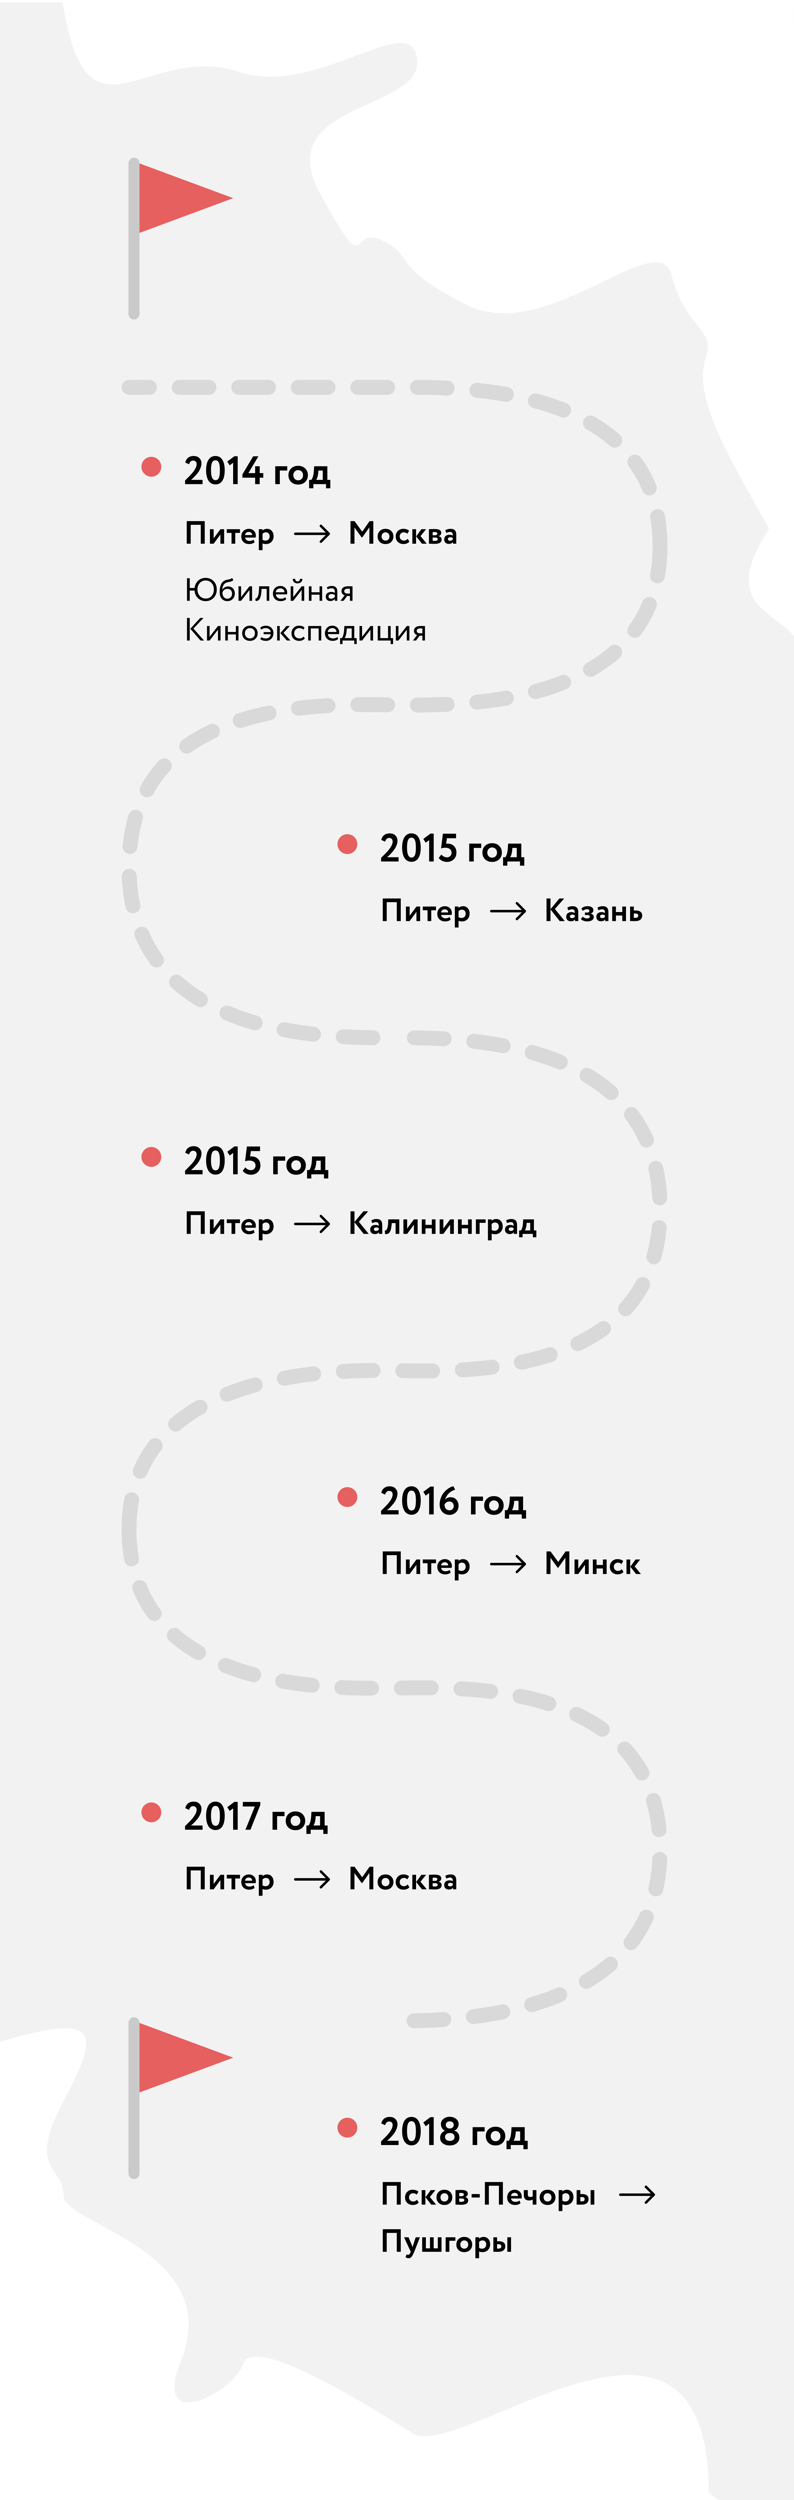
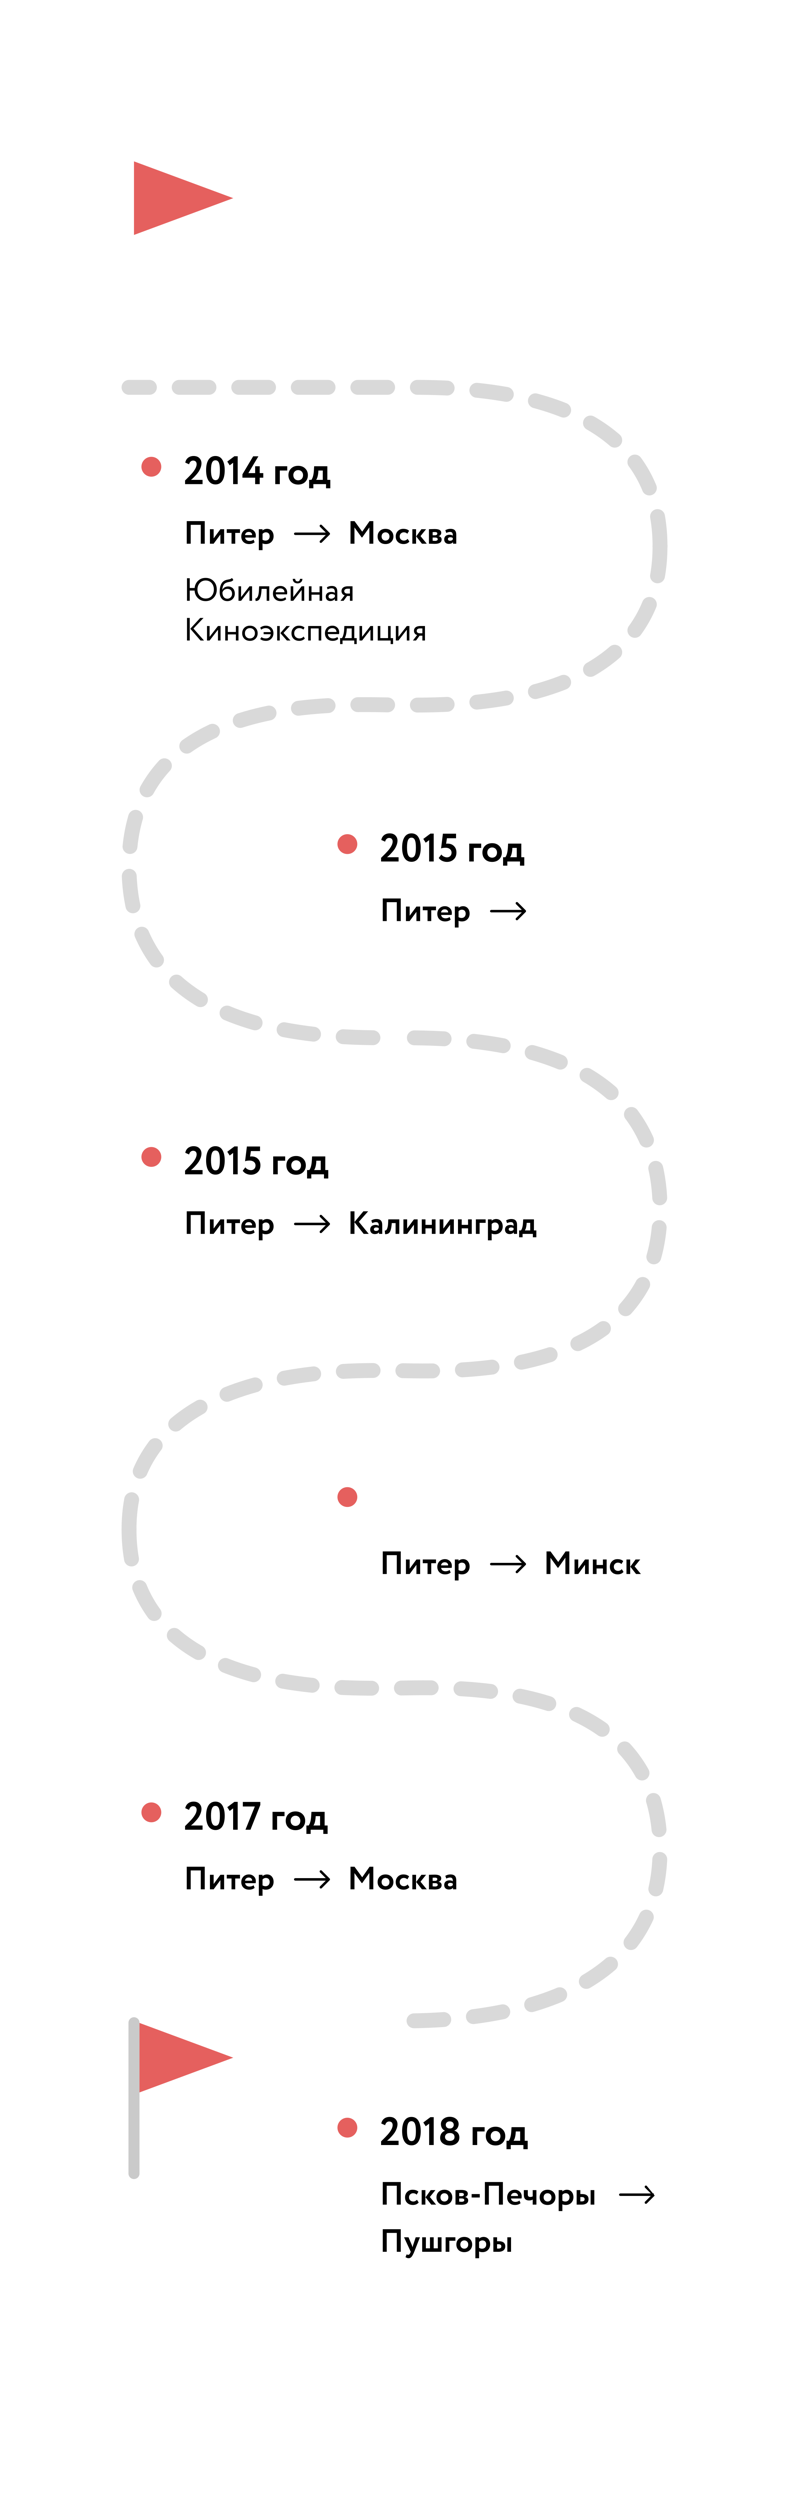
<svg xmlns="http://www.w3.org/2000/svg" width="320" height="1007" viewBox="0 0 320 1007" fill="none">
  <rect x="0" y="0" width="320" height="1007" fill="#333333" stroke="none" />
  <g clip-path="url(#clip0_551_100)">
    <rect width="320" height="1007" fill="white" />
-     <rect y="1" width="320" height="1007" fill="#F2F2F2" />
    <path d="M82.515 219H80.916V211.395H76.86V219H75.261V209.9H82.515V219ZM88.832 215.295L86.102 219H84.607V213.15H86.102V216.855L88.832 213.15H90.327V219H88.832V215.295ZM93.309 214.645H91.385V213.15H96.715V214.645H94.804V219H93.309V214.645ZM102.196 217.362L102.625 218.415C102.053 218.896 101.312 219.143 100.389 219.143C99.44 219.143 98.686 218.857 98.101 218.298C97.529 217.739 97.243 216.998 97.243 216.075C97.243 215.204 97.529 214.476 98.088 213.891C98.647 213.306 99.401 213.007 100.337 213.007C101.104 213.007 101.767 213.267 102.3 213.774C102.833 214.281 103.106 214.931 103.106 215.724C103.106 216.049 103.08 216.322 103.015 216.53H98.79C98.907 217.401 99.609 217.895 100.545 217.895C101.208 217.895 101.754 217.713 102.196 217.362ZM100.272 214.255C99.427 214.255 98.907 214.684 98.738 215.529H101.611C101.624 214.801 101.104 214.255 100.272 214.255ZM105.806 221.6H104.311V213.15H105.806V213.709C106.183 213.306 106.885 213.007 107.613 213.007C108.406 213.007 109.056 213.28 109.537 213.839C110.018 214.398 110.265 215.113 110.265 215.984C110.265 216.894 109.979 217.648 109.407 218.246C108.835 218.844 108.094 219.143 107.171 219.143C106.586 219.143 106.131 219.052 105.806 218.857V221.6ZM107.145 214.411C106.638 214.411 106.183 214.619 105.806 215.048V217.414C106.157 217.635 106.56 217.752 107.041 217.752C108.042 217.752 108.679 217.024 108.679 216.023C108.679 215.074 108.12 214.411 107.145 214.411Z" fill="black" />
    <path d="M142.86 219H141.261V209.9H142.873L145.98 214.151L148.944 209.9H150.452V219H148.866V212.422L145.993 216.465H145.759L142.86 212.461V219ZM153.057 218.285C152.472 217.7 152.186 216.972 152.186 216.075C152.186 215.178 152.472 214.45 153.057 213.878C153.642 213.293 154.422 213.007 155.371 213.007C156.32 213.007 157.087 213.293 157.672 213.878C158.257 214.45 158.556 215.178 158.556 216.075C158.556 216.972 158.257 217.7 157.672 218.285C157.087 218.857 156.32 219.143 155.371 219.143C154.422 219.143 153.642 218.857 153.057 218.285ZM153.785 216.075C153.785 217.05 154.448 217.752 155.371 217.752C156.307 217.752 156.97 217.076 156.97 216.075C156.97 215.1 156.294 214.411 155.371 214.411C154.474 214.411 153.785 215.087 153.785 216.075ZM164.283 217.037L164.985 218.129C164.504 218.792 163.633 219.143 162.658 219.143C161.709 219.143 160.942 218.857 160.357 218.298C159.772 217.739 159.486 216.998 159.486 216.075C159.486 215.204 159.772 214.476 160.344 213.891C160.916 213.306 161.644 213.007 162.515 213.007C163.555 213.007 164.335 213.267 164.868 213.8L164.166 214.983C163.776 214.606 163.295 214.411 162.71 214.411C162.281 214.411 161.891 214.567 161.566 214.879C161.241 215.178 161.085 215.581 161.085 216.075C161.085 216.582 161.254 216.985 161.579 217.297C161.917 217.596 162.32 217.752 162.775 217.752C163.347 217.752 163.854 217.518 164.283 217.037ZM169.838 213.15H171.723L169.474 215.932L171.996 219H170.046L167.732 216.049L169.838 213.15ZM167.68 219H166.185V213.15H167.68V219ZM172.875 219V213.15C173.2 213.15 174.435 213.085 175.176 213.085C176.944 213.085 177.828 213.592 177.828 214.619C177.828 215.295 177.347 215.828 176.736 215.919V215.945C177.568 216.14 177.984 216.595 177.984 217.297C177.984 218.48 177.061 219.065 175.202 219.065C174.942 219.065 174.526 219.052 173.967 219.026C173.408 219.013 173.044 219 172.875 219ZM175.306 216.517H174.37V217.817C174.955 217.856 175.293 217.869 175.358 217.869C176.021 217.869 176.411 217.609 176.411 217.193C176.411 216.738 176.047 216.517 175.306 216.517ZM175.306 214.294C174.89 214.294 174.578 214.307 174.37 214.32V215.607H175.345C175.865 215.607 176.242 215.36 176.242 214.931C176.242 214.502 175.93 214.294 175.306 214.294ZM179.855 214.658L179.478 213.566C180.115 213.189 180.804 213.007 181.545 213.007C183.209 213.007 183.885 213.826 183.885 215.438V219H182.585V218.324C182.234 218.831 181.649 219.078 180.856 219.078C179.764 219.078 179.023 218.389 179.023 217.284C179.023 216.049 179.907 215.386 181.155 215.386C181.688 215.386 182.13 215.516 182.481 215.763C182.52 214.736 182.221 214.255 181.389 214.255C180.96 214.255 180.44 214.385 179.855 214.658ZM181.35 217.817C181.857 217.817 182.234 217.635 182.481 217.284V216.686C182.234 216.491 181.883 216.4 181.454 216.4C180.921 216.4 180.518 216.66 180.518 217.128C180.518 217.557 180.869 217.817 181.35 217.817Z" fill="black" />
    <path d="M76.47 242H75.365V232.9H76.47V236.839H78.433C78.563 235.656 79.031 234.681 79.837 233.914C80.656 233.147 81.657 232.77 82.853 232.77C84.179 232.77 85.258 233.212 86.103 234.083C86.948 234.954 87.364 236.072 87.364 237.45C87.364 238.802 86.935 239.92 86.09 240.804C85.245 241.688 84.166 242.13 82.853 242.13C81.657 242.13 80.643 241.74 79.798 240.947C78.966 240.154 78.511 239.14 78.42 237.879H76.47V242ZM79.577 237.45C79.577 238.477 79.889 239.348 80.513 240.05C81.15 240.739 81.93 241.09 82.879 241.09C83.906 241.09 84.712 240.752 85.297 240.063C85.895 239.374 86.194 238.503 86.194 237.45C86.194 236.384 85.882 235.513 85.271 234.837C84.66 234.148 83.854 233.81 82.879 233.81C81.93 233.81 81.137 234.148 80.513 234.837C79.889 235.526 79.577 236.397 79.577 237.45ZM93.476 232.77L94.035 233.589C93.827 233.875 93.58 234.07 93.281 234.174C92.982 234.278 92.618 234.369 92.189 234.434C91.76 234.499 91.383 234.616 91.058 234.759C90.174 235.162 89.68 236.098 89.576 237.58H89.602C89.979 236.761 90.928 236.215 91.916 236.215C93.58 236.215 94.633 237.359 94.633 239.127C94.633 239.959 94.347 240.674 93.788 241.259C93.229 241.844 92.501 242.13 91.63 242.13C90.681 242.13 89.927 241.805 89.368 241.155C88.809 240.505 88.536 239.621 88.536 238.49C88.536 235.955 89.264 234.382 90.707 233.771C91.058 233.615 91.448 233.511 91.851 233.446C92.67 233.303 93.125 233.225 93.476 232.77ZM89.641 238.685C89.641 240.18 90.447 241.155 91.604 241.155C92.163 241.155 92.631 240.96 92.982 240.583C93.346 240.206 93.528 239.738 93.528 239.179C93.528 237.996 92.839 237.19 91.656 237.19C91.136 237.19 90.694 237.333 90.33 237.632C89.966 237.931 89.732 238.282 89.641 238.685ZM100.544 237.645L97.165 242H96.124V236.15H97.165V240.505L100.544 236.15H101.584V242H100.544V237.645ZM108.519 242H107.479V237.19H105.425L105.36 238.178C105.087 241.506 104.229 242.078 103.007 242.078L102.929 241.064C103.358 241.103 104.203 240.674 104.346 237.97L104.45 236.15H108.519V242ZM115.009 240.544L115.334 241.363C114.775 241.87 114.034 242.13 113.137 242.13C112.188 242.13 111.434 241.857 110.862 241.298C110.29 240.739 110.004 239.998 110.004 239.075C110.004 238.191 110.277 237.463 110.81 236.891C111.343 236.306 112.084 236.02 113.02 236.02C113.787 236.02 114.437 236.267 114.957 236.774C115.477 237.268 115.737 237.905 115.737 238.698C115.737 238.971 115.711 239.205 115.672 239.4H111.174C111.265 240.492 112.058 241.155 113.215 241.155C113.982 241.155 114.58 240.947 115.009 240.544ZM112.968 236.995C111.928 236.995 111.226 237.632 111.109 238.555H114.658C114.606 237.58 113.969 236.995 112.968 236.995ZM121.568 237.645L118.188 242H117.148V236.15H118.188V240.505L121.568 236.15H122.608V242H121.568V237.645ZM117.98 233.16H118.955C119.007 233.849 119.345 234.187 119.956 234.187C120.541 234.187 120.853 233.849 120.905 233.16H121.88C121.88 234.2 121.1 234.98 119.956 234.98C118.708 234.98 117.98 234.239 117.98 233.16ZM129.829 242H128.789V239.53H125.539V242H124.499V236.15H125.539V238.555H128.789V236.15H129.829V242ZM132.021 237.385L131.748 236.553C132.32 236.202 132.97 236.02 133.698 236.02C135.31 236.02 135.947 236.813 135.947 238.412V242H134.959V241.246C134.504 241.805 133.88 242.091 133.087 242.091C132.008 242.091 131.293 241.389 131.293 240.284C131.293 239.127 132.203 238.425 133.503 238.425C134.127 238.425 134.608 238.555 134.959 238.802C134.959 237.554 134.712 236.956 133.633 236.956C133.1 236.956 132.567 237.099 132.021 237.385ZM133.451 241.155C134.036 241.155 134.53 240.908 134.959 240.401V239.66C134.595 239.4 134.153 239.27 133.646 239.27C132.957 239.27 132.398 239.608 132.398 240.232C132.398 240.804 132.788 241.155 133.451 241.155ZM140.25 236.15H142.07V242H141.03V240.05H139.899L138.469 242H137.208L138.898 239.79C138.222 239.634 137.637 238.997 137.637 238.1C137.637 236.969 138.43 236.15 140.25 236.15ZM138.742 238.126C138.742 238.698 139.275 239.075 139.834 239.075H141.03V237.125H140.081C139.158 237.125 138.742 237.541 138.742 238.126ZM80.682 248.9H82.021L77.965 253.177L82.229 258H80.812L76.691 253.255L80.682 248.9ZM76.47 258H75.365V248.9H76.47V258ZM87.849 253.645L84.469 258H83.429V252.15H84.469V256.505L87.849 252.15H88.889V258H87.849V253.645ZM96.11 258H95.07V255.53H91.82V258H90.78V252.15H91.82V254.555H95.07V252.15H96.11V258ZM98.459 257.272C97.887 256.687 97.601 255.959 97.601 255.075C97.601 254.191 97.887 253.463 98.459 252.891C99.044 252.306 99.798 252.02 100.721 252.02C101.644 252.02 102.398 252.306 102.97 252.891C103.555 253.463 103.841 254.191 103.841 255.075C103.841 255.959 103.555 256.687 102.97 257.272C102.398 257.844 101.644 258.13 100.721 258.13C99.798 258.13 99.044 257.844 98.459 257.272ZM98.706 255.075C98.706 255.686 98.888 256.18 99.265 256.57C99.642 256.96 100.136 257.155 100.721 257.155C101.904 257.155 102.736 256.31 102.736 255.075C102.736 254.464 102.541 253.97 102.164 253.58C101.787 253.19 101.306 252.995 100.721 252.995C100.136 252.995 99.655 253.19 99.278 253.58C98.901 253.957 98.706 254.464 98.706 255.075ZM109.137 255.452H106.251V254.607H109.124C108.968 253.554 108.188 252.995 107.096 252.995C106.381 252.995 105.783 253.203 105.302 253.632L104.86 252.852C105.38 252.332 106.303 252.02 107.083 252.02C108.006 252.02 108.76 252.293 109.332 252.852C109.917 253.411 110.203 254.152 110.203 255.075C110.203 255.933 109.917 256.661 109.358 257.246C108.799 257.831 108.084 258.13 107.239 258.13C106.173 258.13 105.393 257.883 104.886 257.389L105.38 256.622C105.77 256.973 106.368 257.155 107.174 257.155C108.266 257.155 108.994 256.531 109.137 255.452ZM115.459 252.15H116.824L114.263 254.945L117.071 258H115.628L112.989 255.01L115.459 252.15ZM112.742 258H111.702V252.15H112.742V258ZM122.357 256.401L122.851 257.155C122.37 257.779 121.525 258.13 120.602 258.13C119.666 258.13 118.912 257.857 118.327 257.298C117.755 256.739 117.469 255.998 117.469 255.075C117.469 254.217 117.755 253.489 118.314 252.904C118.873 252.319 119.588 252.02 120.433 252.02C121.46 252.02 122.227 252.28 122.734 252.787L122.253 253.606C121.811 253.203 121.252 252.995 120.576 252.995C120.03 252.995 119.562 253.19 119.159 253.593C118.769 253.983 118.574 254.477 118.574 255.075C118.574 255.699 118.769 256.206 119.172 256.583C119.575 256.96 120.082 257.155 120.68 257.155C121.356 257.155 121.915 256.908 122.357 256.401ZM129.472 258H128.432V253.125H125.247V258H124.207V252.15H129.472V258ZM135.969 256.544L136.294 257.363C135.735 257.87 134.994 258.13 134.097 258.13C133.148 258.13 132.394 257.857 131.822 257.298C131.25 256.739 130.964 255.998 130.964 255.075C130.964 254.191 131.237 253.463 131.77 252.891C132.303 252.306 133.044 252.02 133.98 252.02C134.747 252.02 135.397 252.267 135.917 252.774C136.437 253.268 136.697 253.905 136.697 254.698C136.697 254.971 136.671 255.205 136.632 255.4H132.134C132.225 256.492 133.018 257.155 134.175 257.155C134.942 257.155 135.54 256.947 135.969 256.544ZM133.928 252.995C132.888 252.995 132.186 253.632 132.069 254.555H135.618C135.566 253.58 134.929 252.995 133.928 252.995ZM138.048 259.43H137.073V257.025H137.801C138.217 256.505 138.594 255.218 138.698 253.697L138.789 252.15H142.78V257.025H143.755V259.43H142.78V258H138.048V259.43ZM139.764 253.125L139.699 254.1C139.582 255.465 139.218 256.609 138.906 257.025H141.74V253.125H139.764ZM149.307 253.645L145.927 258H144.887V252.15H145.927V256.505L149.307 252.15H150.347V258H149.307V253.645ZM157.438 258H152.238V252.15H153.278V257.025H156.398V252.15H157.438V257.025H158.413V259.43H157.438V258ZM163.958 253.645L160.578 258H159.538V252.15H160.578V256.505L163.958 252.15H164.998V258H163.958V253.645ZM169.449 252.15H171.269V258H170.229V256.05H169.098L167.668 258H166.407L168.097 255.79C167.421 255.634 166.836 254.997 166.836 254.1C166.836 252.969 167.629 252.15 169.449 252.15ZM167.941 254.126C167.941 254.698 168.474 255.075 169.033 255.075H170.229V253.125H169.28C168.357 253.125 167.941 253.541 167.941 254.126Z" fill="black" />
    <path d="M81.632 195H74.592V193.528C75.952 192.2 76.832 191.288 77.264 190.792C78.592 189.272 79.248 188.008 79.248 186.968C79.248 186.056 78.736 185.512 77.824 185.512C77.04 185.512 76.448 186.056 76.208 187.016L74.672 186.328C74.976 184.68 76.256 183.672 78.032 183.672C79.04 183.672 79.808 183.96 80.368 184.536C80.928 185.112 81.2 185.8 81.2 186.6C81.2 187.192 81.072 187.8 80.832 188.44C80.592 189.064 80.304 189.624 79.984 190.088C79.664 190.552 79.28 191.032 78.816 191.528C78.368 192.024 78.016 192.376 77.76 192.616C77.52 192.84 77.248 193.064 76.976 193.288H81.632V195ZM86.823 183.672C88.055 183.672 88.999 184.184 89.623 185.208C90.247 186.232 90.567 187.624 90.567 189.4C90.567 192.968 89.335 195.128 86.855 195.128C84.359 195.128 83.063 192.936 83.063 189.4C83.063 185.864 84.327 183.672 86.823 183.672ZM85.031 189.4C85.031 192.072 85.639 193.416 86.855 193.416C88.119 193.416 88.615 192.216 88.615 189.4C88.615 186.6 88.103 185.4 86.823 185.4C85.559 185.4 85.031 186.664 85.031 189.4ZM92.578 187.432L91.602 185.912L94.466 183.768H95.794V195H93.954V186.392L92.578 187.432ZM104.669 195H102.829V192.408H97.709V191.048L102.029 183.8H104.141L100.093 190.568H102.829V187.8H104.669V190.568H106.109V192.408H104.669V195ZM112.77 195H110.93V187.8H115.762V189.528H112.77V195ZM117.32 194.12C116.6 193.4 116.248 192.504 116.248 191.4C116.248 190.296 116.6 189.4 117.32 188.696C118.04 187.976 119 187.624 120.168 187.624C121.336 187.624 122.28 187.976 123 188.696C123.72 189.4 124.088 190.296 124.088 191.4C124.088 192.504 123.72 193.4 123 194.12C122.28 194.824 121.336 195.176 120.168 195.176C119 195.176 118.04 194.824 117.32 194.12ZM118.216 191.4C118.216 192.6 119.032 193.464 120.168 193.464C121.32 193.464 122.136 192.632 122.136 191.4C122.136 190.2 121.304 189.352 120.168 189.352C119.064 189.352 118.216 190.184 118.216 191.4ZM126.294 196.68H124.582V193.288H125.494C126.054 192.536 126.39 191.288 126.502 189.528L126.614 187.8H131.926V193.288H133.126V196.68H131.398V195H126.294V196.68ZM128.326 189.528L128.278 190.264C128.15 191.656 127.862 192.664 127.414 193.288H130.086V189.528H128.326Z" fill="black" />
    <circle cx="61" cy="188" r="4" fill="#E5605E" />
    <path d="M119 214.5C118.724 214.5 118.5 214.724 118.5 215C118.5 215.276 118.724 215.5 119 215.5V214.5ZM132.854 215.354C133.049 215.158 133.049 214.842 132.854 214.646L129.672 211.464C129.476 211.269 129.16 211.269 128.964 211.464C128.769 211.66 128.769 211.976 128.964 212.172L131.793 215L128.964 217.828C128.769 218.024 128.769 218.34 128.964 218.536C129.16 218.731 129.476 218.731 129.672 218.536L132.854 215.354ZM119 215.5H132.5V214.5H119V215.5Z" fill="black" />
    <path d="M161.515 371H159.916V363.395H155.86V371H154.261V361.9H161.515V371ZM167.832 367.295L165.102 371H163.607V365.15H165.102V368.855L167.832 365.15H169.327V371H167.832V367.295ZM172.309 366.645H170.385V365.15H175.715V366.645H173.804V371H172.309V366.645ZM181.196 369.362L181.625 370.415C181.053 370.896 180.312 371.143 179.389 371.143C178.44 371.143 177.686 370.857 177.101 370.298C176.529 369.739 176.243 368.998 176.243 368.075C176.243 367.204 176.529 366.476 177.088 365.891C177.647 365.306 178.401 365.007 179.337 365.007C180.104 365.007 180.767 365.267 181.3 365.774C181.833 366.281 182.106 366.931 182.106 367.724C182.106 368.049 182.08 368.322 182.015 368.53H177.79C177.907 369.401 178.609 369.895 179.545 369.895C180.208 369.895 180.754 369.713 181.196 369.362ZM179.272 366.255C178.427 366.255 177.907 366.684 177.738 367.529H180.611C180.624 366.801 180.104 366.255 179.272 366.255ZM184.806 373.6H183.311V365.15H184.806V365.709C185.183 365.306 185.885 365.007 186.613 365.007C187.406 365.007 188.056 365.28 188.537 365.839C189.018 366.398 189.265 367.113 189.265 367.984C189.265 368.894 188.979 369.648 188.407 370.246C187.835 370.844 187.094 371.143 186.171 371.143C185.586 371.143 185.131 371.052 184.806 370.857V373.6ZM186.145 366.411C185.638 366.411 185.183 366.619 184.806 367.048V369.414C185.157 369.635 185.56 369.752 186.041 369.752C187.042 369.752 187.679 369.024 187.679 368.023C187.679 367.074 187.12 366.411 186.145 366.411Z" fill="black" />
-     <path d="M221.86 371H220.261V361.9H221.86V366.216L225.448 361.9H227.372L223.628 366.138L227.606 371H225.578L221.86 366.307V371ZM229.021 366.658L228.644 365.566C229.281 365.189 229.97 365.007 230.711 365.007C232.375 365.007 233.051 365.826 233.051 367.438V371H231.751V370.324C231.4 370.831 230.815 371.078 230.022 371.078C228.93 371.078 228.189 370.389 228.189 369.284C228.189 368.049 229.073 367.386 230.321 367.386C230.854 367.386 231.296 367.516 231.647 367.763C231.686 366.736 231.387 366.255 230.555 366.255C230.126 366.255 229.606 366.385 229.021 366.658ZM230.516 369.817C231.023 369.817 231.4 369.635 231.647 369.284V368.686C231.4 368.491 231.049 368.4 230.62 368.4C230.087 368.4 229.684 368.66 229.684 369.128C229.684 369.557 230.035 369.817 230.516 369.817ZM236.651 371.143C236.144 371.143 235.637 371.052 235.156 370.87C234.675 370.675 234.324 370.441 234.103 370.168L234.87 369.232C235.221 369.635 235.962 369.947 236.521 369.947C237.288 369.947 237.717 369.661 237.717 369.232C237.717 368.829 237.392 368.569 236.833 368.569H235.741V367.568H236.768C237.236 367.568 237.548 367.256 237.548 366.853C237.548 366.424 237.21 366.216 236.521 366.216C235.988 366.216 235.455 366.437 234.922 366.892L234.298 365.995C234.857 365.332 235.702 365.007 236.807 365.007C238.328 365.007 239.147 365.631 239.147 366.671C239.147 367.243 238.744 367.75 238.068 367.971V367.997C238.861 368.153 239.303 368.686 239.303 369.375C239.303 370.467 238.25 371.143 236.651 371.143ZM241.171 366.658L240.794 365.566C241.431 365.189 242.12 365.007 242.861 365.007C244.525 365.007 245.201 365.826 245.201 367.438V371H243.901V370.324C243.55 370.831 242.965 371.078 242.172 371.078C241.08 371.078 240.339 370.389 240.339 369.284C240.339 368.049 241.223 367.386 242.471 367.386C243.004 367.386 243.446 367.516 243.797 367.763C243.836 366.736 243.537 366.255 242.705 366.255C242.276 366.255 241.756 366.385 241.171 366.658ZM242.666 369.817C243.173 369.817 243.55 369.635 243.797 369.284V368.686C243.55 368.491 243.199 368.4 242.77 368.4C242.237 368.4 241.834 368.66 241.834 369.128C241.834 369.557 242.185 369.817 242.666 369.817ZM252.284 371H250.789V368.764H248.228V371H246.733V365.15H248.228V367.36H250.789V365.15H252.284V371ZM256.128 371H253.944V365.15H255.439V366.749H256.245C258.078 366.749 258.819 367.594 258.819 368.777C258.819 370.038 257.987 371 256.128 371ZM256.115 367.945H255.439V369.7H256.102C256.856 369.7 257.233 369.414 257.233 368.829C257.233 368.244 256.856 367.945 256.115 367.945Z" fill="black" />
    <path d="M160.632 347H153.592V345.528C154.952 344.2 155.832 343.288 156.264 342.792C157.592 341.272 158.248 340.008 158.248 338.968C158.248 338.056 157.736 337.512 156.824 337.512C156.04 337.512 155.448 338.056 155.208 339.016L153.672 338.328C153.976 336.68 155.256 335.672 157.032 335.672C158.04 335.672 158.808 335.96 159.368 336.536C159.928 337.112 160.2 337.8 160.2 338.6C160.2 339.192 160.072 339.8 159.832 340.44C159.592 341.064 159.304 341.624 158.984 342.088C158.664 342.552 158.28 343.032 157.816 343.528C157.368 344.024 157.016 344.376 156.76 344.616C156.52 344.84 156.248 345.064 155.976 345.288H160.632V347ZM165.823 335.672C167.055 335.672 167.999 336.184 168.623 337.208C169.247 338.232 169.567 339.624 169.567 341.4C169.567 344.968 168.335 347.128 165.855 347.128C163.359 347.128 162.063 344.936 162.063 341.4C162.063 337.864 163.327 335.672 165.823 335.672ZM164.031 341.4C164.031 344.072 164.639 345.416 165.855 345.416C167.119 345.416 167.615 344.216 167.615 341.4C167.615 338.6 167.103 337.4 165.823 337.4C164.559 337.4 164.031 338.664 164.031 341.4ZM171.578 339.432L170.602 337.912L173.466 335.768H174.794V347H172.954V338.392L171.578 339.432ZM177.765 341.752L178.501 335.8H183.797V337.64H180.117L179.797 339.864C180.037 339.816 180.245 339.8 180.437 339.8C181.445 339.8 182.293 340.12 182.949 340.776C183.621 341.432 183.957 342.296 183.957 343.368C183.957 344.536 183.589 345.464 182.853 346.152C182.117 346.84 181.205 347.176 180.101 347.176C179.477 347.176 178.853 347.032 178.229 346.76C177.621 346.472 177.157 346.072 176.821 345.576L177.877 344.184C178.341 344.872 179.301 345.336 180.149 345.336C181.221 345.336 181.989 344.552 181.989 343.448C181.989 342.296 181.077 341.464 179.605 341.464C178.821 341.464 178.213 341.56 177.765 341.752ZM190.942 347H189.102V339.8H193.934V341.528H190.942V347ZM195.492 346.12C194.772 345.4 194.42 344.504 194.42 343.4C194.42 342.296 194.772 341.4 195.492 340.696C196.212 339.976 197.172 339.624 198.34 339.624C199.508 339.624 200.452 339.976 201.172 340.696C201.892 341.4 202.26 342.296 202.26 343.4C202.26 344.504 201.892 345.4 201.172 346.12C200.452 346.824 199.508 347.176 198.34 347.176C197.172 347.176 196.212 346.824 195.492 346.12ZM196.388 343.4C196.388 344.6 197.204 345.464 198.34 345.464C199.492 345.464 200.308 344.632 200.308 343.4C200.308 342.2 199.476 341.352 198.34 341.352C197.236 341.352 196.388 342.184 196.388 343.4ZM204.466 348.68H202.754V345.288H203.666C204.226 344.536 204.562 343.288 204.674 341.528L204.786 339.8H210.098V345.288H211.298V348.68H209.57V347H204.466V348.68ZM206.498 341.528L206.45 342.264C206.322 343.656 206.034 344.664 205.586 345.288H208.258V341.528H206.498Z" fill="black" />
    <circle cx="140" cy="340" r="4" fill="#E5605E" />
    <path d="M198 366.5C197.724 366.5 197.5 366.724 197.5 367C197.5 367.276 197.724 367.5 198 367.5V366.5ZM211.854 367.354C212.049 367.158 212.049 366.842 211.854 366.646L208.672 363.464C208.476 363.269 208.16 363.269 207.964 363.464C207.769 363.66 207.769 363.976 207.964 364.172L210.793 367L207.964 369.828C207.769 370.024 207.769 370.34 207.964 370.536C208.16 370.731 208.476 370.731 208.672 370.536L211.854 367.354ZM198 367.5H211.5V366.5H198V367.5Z" fill="black" />
    <path d="M161.515 634H159.916V626.395H155.86V634H154.261V624.9H161.515V634ZM167.832 630.295L165.102 634H163.607V628.15H165.102V631.855L167.832 628.15H169.327V634H167.832V630.295ZM172.309 629.645H170.385V628.15H175.715V629.645H173.804V634H172.309V629.645ZM181.196 632.362L181.625 633.415C181.053 633.896 180.312 634.143 179.389 634.143C178.44 634.143 177.686 633.857 177.101 633.298C176.529 632.739 176.243 631.998 176.243 631.075C176.243 630.204 176.529 629.476 177.088 628.891C177.647 628.306 178.401 628.007 179.337 628.007C180.104 628.007 180.767 628.267 181.3 628.774C181.833 629.281 182.106 629.931 182.106 630.724C182.106 631.049 182.08 631.322 182.015 631.53H177.79C177.907 632.401 178.609 632.895 179.545 632.895C180.208 632.895 180.754 632.713 181.196 632.362ZM179.272 629.255C178.427 629.255 177.907 629.684 177.738 630.529H180.611C180.624 629.801 180.104 629.255 179.272 629.255ZM184.806 636.6H183.311V628.15H184.806V628.709C185.183 628.306 185.885 628.007 186.613 628.007C187.406 628.007 188.056 628.28 188.537 628.839C189.018 629.398 189.265 630.113 189.265 630.984C189.265 631.894 188.979 632.648 188.407 633.246C187.835 633.844 187.094 634.143 186.171 634.143C185.586 634.143 185.131 634.052 184.806 633.857V636.6ZM186.145 629.411C185.638 629.411 185.183 629.619 184.806 630.048V632.414C185.157 632.635 185.56 632.752 186.041 632.752C187.042 632.752 187.679 632.024 187.679 631.023C187.679 630.074 187.12 629.411 186.145 629.411Z" fill="black" />
    <path d="M221.86 634H220.261V624.9H221.873L224.98 629.151L227.944 624.9H229.452V634H227.866V627.422L224.993 631.465H224.759L221.86 627.461V634ZM235.775 630.295L233.045 634H231.55V628.15H233.045V631.855L235.775 628.15H237.27V634H235.775V630.295ZM244.489 634H242.994V631.764H240.433V634H238.938V628.15H240.433V630.36H242.994V628.15H244.489V634ZM250.582 632.037L251.284 633.129C250.803 633.792 249.932 634.143 248.957 634.143C248.008 634.143 247.241 633.857 246.656 633.298C246.071 632.739 245.785 631.998 245.785 631.075C245.785 630.204 246.071 629.476 246.643 628.891C247.215 628.306 247.943 628.007 248.814 628.007C249.854 628.007 250.634 628.267 251.167 628.8L250.465 629.983C250.075 629.606 249.594 629.411 249.009 629.411C248.58 629.411 248.19 629.567 247.865 629.879C247.54 630.178 247.384 630.581 247.384 631.075C247.384 631.582 247.553 631.985 247.878 632.297C248.216 632.596 248.619 632.752 249.074 632.752C249.646 632.752 250.153 632.518 250.582 632.037ZM256.137 628.15H258.022L255.773 630.932L258.295 634H256.345L254.031 631.049L256.137 628.15ZM253.979 634H252.484V628.15H253.979V634Z" fill="black" />
-     <path d="M160.632 610H153.592V608.528C154.952 607.2 155.832 606.288 156.264 605.792C157.592 604.272 158.248 603.008 158.248 601.968C158.248 601.056 157.736 600.512 156.824 600.512C156.04 600.512 155.448 601.056 155.208 602.016L153.672 601.328C153.976 599.68 155.256 598.672 157.032 598.672C158.04 598.672 158.808 598.96 159.368 599.536C159.928 600.112 160.2 600.8 160.2 601.6C160.2 602.192 160.072 602.8 159.832 603.44C159.592 604.064 159.304 604.624 158.984 605.088C158.664 605.552 158.28 606.032 157.816 606.528C157.368 607.024 157.016 607.376 156.76 607.616C156.52 607.84 156.248 608.064 155.976 608.288H160.632V610ZM165.823 598.672C167.055 598.672 167.999 599.184 168.623 600.208C169.247 601.232 169.567 602.624 169.567 604.4C169.567 607.968 168.335 610.128 165.855 610.128C163.359 610.128 162.063 607.936 162.063 604.4C162.063 600.864 163.327 598.672 165.823 598.672ZM164.031 604.4C164.031 607.072 164.639 608.416 165.855 608.416C167.119 608.416 167.615 607.216 167.615 604.4C167.615 601.6 167.103 600.4 165.823 600.4C164.559 600.4 164.031 601.664 164.031 604.4ZM171.578 602.432L170.602 600.912L173.466 598.768H174.794V610H172.954V601.392L171.578 602.432ZM177.189 606.032C177.189 604.064 177.941 602.224 179.029 601.008C180.117 599.776 181.429 598.944 182.693 598.624L183.445 600.016C181.525 600.592 179.925 602.048 179.365 604.112C179.861 603.424 180.629 603.072 181.669 603.072C182.549 603.072 183.285 603.392 183.893 604.032C184.501 604.672 184.805 605.488 184.805 606.496C184.805 607.616 184.437 608.512 183.717 609.184C182.997 609.84 182.149 610.176 181.189 610.176C179.973 610.176 178.997 609.776 178.277 608.976C177.557 608.176 177.189 607.2 177.189 606.032ZM179.141 606.048C179.141 607.376 179.909 608.336 181.205 608.336C182.181 608.336 182.853 607.568 182.853 606.624C182.853 605.552 182.197 604.784 181.045 604.784C180.133 604.784 179.477 605.344 179.141 606.048ZM191.661 610H189.821V602.8H194.653V604.528H191.661V610ZM196.211 609.12C195.491 608.4 195.139 607.504 195.139 606.4C195.139 605.296 195.491 604.4 196.211 603.696C196.931 602.976 197.891 602.624 199.059 602.624C200.227 602.624 201.171 602.976 201.891 603.696C202.611 604.4 202.979 605.296 202.979 606.4C202.979 607.504 202.611 608.4 201.891 609.12C201.171 609.824 200.227 610.176 199.059 610.176C197.891 610.176 196.931 609.824 196.211 609.12ZM197.107 606.4C197.107 607.6 197.923 608.464 199.059 608.464C200.211 608.464 201.027 607.632 201.027 606.4C201.027 605.2 200.195 604.352 199.059 604.352C197.955 604.352 197.107 605.184 197.107 606.4ZM205.185 611.68H203.473V608.288H204.385C204.945 607.536 205.281 606.288 205.393 604.528L205.505 602.8H210.817V608.288H212.017V611.68H210.289V610H205.185V611.68ZM207.217 604.528L207.169 605.264C207.041 606.656 206.753 607.664 206.305 608.288H208.977V604.528H207.217Z" fill="black" />
    <circle cx="140" cy="603" r="4" fill="#E5605E" />
    <path d="M198 629.5C197.724 629.5 197.5 629.724 197.5 630C197.5 630.276 197.724 630.5 198 630.5V629.5ZM211.854 630.354C212.049 630.158 212.049 629.842 211.854 629.646L208.672 626.464C208.476 626.269 208.16 626.269 207.964 626.464C207.769 626.66 207.769 626.976 207.964 627.172L210.793 630L207.964 632.828C207.769 633.024 207.769 633.34 207.964 633.536C208.16 633.731 208.476 633.731 208.672 633.536L211.854 630.354ZM198 630.5H211.5V629.5H198V630.5Z" fill="black" />
    <path d="M161.515 888H159.916V880.395H155.86V888H154.261V878.9H161.515V888ZM168.04 886.037L168.742 887.129C168.261 887.792 167.39 888.143 166.415 888.143C165.466 888.143 164.699 887.857 164.114 887.298C163.529 886.739 163.243 885.998 163.243 885.075C163.243 884.204 163.529 883.476 164.101 882.891C164.673 882.306 165.401 882.007 166.272 882.007C167.312 882.007 168.092 882.267 168.625 882.8L167.923 883.983C167.533 883.606 167.052 883.411 166.467 883.411C166.038 883.411 165.648 883.567 165.323 883.879C164.998 884.178 164.842 884.581 164.842 885.075C164.842 885.582 165.011 885.985 165.336 886.297C165.674 886.596 166.077 886.752 166.532 886.752C167.104 886.752 167.611 886.518 168.04 886.037ZM173.595 882.15H175.48L173.231 884.932L175.753 888H173.803L171.489 885.049L173.595 882.15ZM171.437 888H169.942V882.15H171.437V888ZM176.784 887.285C176.199 886.7 175.913 885.972 175.913 885.075C175.913 884.178 176.199 883.45 176.784 882.878C177.369 882.293 178.149 882.007 179.098 882.007C180.047 882.007 180.814 882.293 181.399 882.878C181.984 883.45 182.283 884.178 182.283 885.075C182.283 885.972 181.984 886.7 181.399 887.285C180.814 887.857 180.047 888.143 179.098 888.143C178.149 888.143 177.369 887.857 176.784 887.285ZM177.512 885.075C177.512 886.05 178.175 886.752 179.098 886.752C180.034 886.752 180.697 886.076 180.697 885.075C180.697 884.1 180.021 883.411 179.098 883.411C178.201 883.411 177.512 884.087 177.512 885.075ZM183.577 888V882.15C183.902 882.15 185.137 882.085 185.878 882.085C187.646 882.085 188.53 882.592 188.53 883.619C188.53 884.295 188.049 884.828 187.438 884.919V884.945C188.27 885.14 188.686 885.595 188.686 886.297C188.686 887.48 187.763 888.065 185.904 888.065C185.644 888.065 185.228 888.052 184.669 888.026C184.11 888.013 183.746 888 183.577 888ZM186.008 885.517H185.072V886.817C185.657 886.856 185.995 886.869 186.06 886.869C186.723 886.869 187.113 886.609 187.113 886.193C187.113 885.738 186.749 885.517 186.008 885.517ZM186.008 883.294C185.592 883.294 185.28 883.307 185.072 883.32V884.607H186.047C186.567 884.607 186.944 884.36 186.944 883.931C186.944 883.502 186.632 883.294 186.008 883.294ZM193.353 885.14H190.077V883.749H193.353V885.14ZM202.673 888H201.074V880.395H197.018V888H195.419V878.9H202.673V888ZM209.355 886.362L209.784 887.415C209.212 887.896 208.471 888.143 207.548 888.143C206.599 888.143 205.845 887.857 205.26 887.298C204.688 886.739 204.402 885.998 204.402 885.075C204.402 884.204 204.688 883.476 205.247 882.891C205.806 882.306 206.56 882.007 207.496 882.007C208.263 882.007 208.926 882.267 209.459 882.774C209.992 883.281 210.265 883.931 210.265 884.724C210.265 885.049 210.239 885.322 210.174 885.53H205.949C206.066 886.401 206.768 886.895 207.704 886.895C208.367 886.895 208.913 886.713 209.355 886.362ZM207.431 883.255C206.586 883.255 206.066 883.684 205.897 884.529H208.77C208.783 883.801 208.263 883.255 207.431 883.255ZM214.693 882.15H216.188V888H214.693V885.985C214.264 886.206 213.783 886.323 213.237 886.323C211.768 886.323 211.118 885.543 211.118 884.022V882.15H212.717V883.84C212.717 884.555 213.029 884.919 213.666 884.919C214.082 884.919 214.42 884.841 214.693 884.685V882.15ZM218.361 887.285C217.776 886.7 217.49 885.972 217.49 885.075C217.49 884.178 217.776 883.45 218.361 882.878C218.946 882.293 219.726 882.007 220.675 882.007C221.624 882.007 222.391 882.293 222.976 882.878C223.561 883.45 223.86 884.178 223.86 885.075C223.86 885.972 223.561 886.7 222.976 887.285C222.391 887.857 221.624 888.143 220.675 888.143C219.726 888.143 218.946 887.857 218.361 887.285ZM219.089 885.075C219.089 886.05 219.752 886.752 220.675 886.752C221.611 886.752 222.274 886.076 222.274 885.075C222.274 884.1 221.598 883.411 220.675 883.411C219.778 883.411 219.089 884.087 219.089 885.075ZM226.649 890.6H225.154V882.15H226.649V882.709C227.026 882.306 227.728 882.007 228.456 882.007C229.249 882.007 229.899 882.28 230.38 882.839C230.861 883.398 231.108 884.113 231.108 884.984C231.108 885.894 230.822 886.648 230.25 887.246C229.678 887.844 228.937 888.143 228.014 888.143C227.429 888.143 226.974 888.052 226.649 887.857V890.6ZM227.988 883.411C227.481 883.411 227.026 883.619 226.649 884.048V886.414C227 886.635 227.403 886.752 227.884 886.752C228.885 886.752 229.522 886.024 229.522 885.023C229.522 884.074 228.963 883.411 227.988 883.411ZM234.509 888H232.403V882.15H233.898V883.749H234.626C236.459 883.749 237.2 884.594 237.2 885.777C237.2 887.038 236.368 888 234.509 888ZM239.527 888H238.032V882.15H239.527V888ZM234.496 884.945H233.898V886.7H234.483C235.237 886.7 235.614 886.414 235.614 885.829C235.614 885.244 235.237 884.945 234.496 884.945Z" fill="black" />
    <path d="M161.515 907H159.916V899.395H155.86V907H154.261V897.9H161.515V907ZM167.546 901.15H169.249L166.948 907C166.532 908.014 166.155 908.703 165.83 909.054C165.505 909.418 165.128 909.6 164.686 909.6C164.257 909.6 163.841 909.444 163.425 909.145L163.906 908.014C164.14 908.157 164.348 908.222 164.517 908.222C164.868 908.222 165.167 907.923 165.414 907.312L165.544 907L162.84 901.15H164.634L165.999 904.348C166.051 904.478 166.142 904.764 166.285 905.193C166.35 904.816 166.428 904.53 166.493 904.335L167.546 901.15ZM177.945 907H170.145V901.15H171.64V905.609H173.291V901.15H174.786V905.609H176.45V901.15H177.945V907ZM181.098 907H179.603V901.15H183.529V902.554H181.098V907ZM184.795 906.285C184.21 905.7 183.924 904.972 183.924 904.075C183.924 903.178 184.21 902.45 184.795 901.878C185.38 901.293 186.16 901.007 187.109 901.007C188.058 901.007 188.825 901.293 189.41 901.878C189.995 902.45 190.294 903.178 190.294 904.075C190.294 904.972 189.995 905.7 189.41 906.285C188.825 906.857 188.058 907.143 187.109 907.143C186.16 907.143 185.38 906.857 184.795 906.285ZM185.523 904.075C185.523 905.05 186.186 905.752 187.109 905.752C188.045 905.752 188.708 905.076 188.708 904.075C188.708 903.1 188.032 902.411 187.109 902.411C186.212 902.411 185.523 903.087 185.523 904.075ZM193.083 909.6H191.588V901.15H193.083V901.709C193.46 901.306 194.162 901.007 194.89 901.007C195.683 901.007 196.333 901.28 196.814 901.839C197.295 902.398 197.542 903.113 197.542 903.984C197.542 904.894 197.256 905.648 196.684 906.246C196.112 906.844 195.371 907.143 194.448 907.143C193.863 907.143 193.408 907.052 193.083 906.857V909.6ZM194.422 902.411C193.915 902.411 193.46 902.619 193.083 903.048V905.414C193.434 905.635 193.837 905.752 194.318 905.752C195.319 905.752 195.956 905.024 195.956 904.023C195.956 903.074 195.397 902.411 194.422 902.411ZM200.943 907H198.837V901.15H200.332V902.749H201.06C202.893 902.749 203.634 903.594 203.634 904.777C203.634 906.038 202.802 907 200.943 907ZM205.961 907H204.466V901.15H205.961V907ZM200.93 903.945H200.332V905.7H200.917C201.671 905.7 202.048 905.414 202.048 904.829C202.048 904.244 201.671 903.945 200.93 903.945Z" fill="black" />
    <path d="M160.632 864H153.592V862.528C154.952 861.2 155.832 860.288 156.264 859.792C157.592 858.272 158.248 857.008 158.248 855.968C158.248 855.056 157.736 854.512 156.824 854.512C156.04 854.512 155.448 855.056 155.208 856.016L153.672 855.328C153.976 853.68 155.256 852.672 157.032 852.672C158.04 852.672 158.808 852.96 159.368 853.536C159.928 854.112 160.2 854.8 160.2 855.6C160.2 856.192 160.072 856.8 159.832 857.44C159.592 858.064 159.304 858.624 158.984 859.088C158.664 859.552 158.28 860.032 157.816 860.528C157.368 861.024 157.016 861.376 156.76 861.616C156.52 861.84 156.248 862.064 155.976 862.288H160.632V864ZM165.823 852.672C167.055 852.672 167.999 853.184 168.623 854.208C169.247 855.232 169.567 856.624 169.567 858.4C169.567 861.968 168.335 864.128 165.855 864.128C163.359 864.128 162.063 861.936 162.063 858.4C162.063 854.864 163.327 852.672 165.823 852.672ZM164.031 858.4C164.031 861.072 164.639 862.416 165.855 862.416C167.119 862.416 167.615 861.216 167.615 858.4C167.615 855.6 167.103 854.4 165.823 854.4C164.559 854.4 164.031 855.664 164.031 858.4ZM171.578 856.432L170.602 854.912L173.466 852.768H174.794V864H172.954V855.392L171.578 856.432ZM181.125 857.328H181.429C182.261 857.328 182.869 856.656 182.869 855.888C182.869 854.992 182.213 854.464 181.237 854.464C180.277 854.464 179.653 855.056 179.653 855.888C179.653 856.656 180.277 857.328 181.125 857.328ZM181.429 859.168H181.157C180.181 859.168 179.349 859.792 179.349 860.752C179.349 861.664 180.085 862.336 181.253 862.336C182.533 862.336 183.205 861.696 183.189 860.752C183.173 859.744 182.453 859.168 181.429 859.168ZM177.381 861.104C177.381 859.712 178.165 858.656 179.301 858.272V858.224C178.389 857.84 177.701 856.832 177.701 855.568C177.701 854.704 178.037 854 178.725 853.456C179.413 852.896 180.245 852.624 181.253 852.624C182.261 852.624 183.109 852.896 183.797 853.456C184.485 854 184.837 854.704 184.837 855.568C184.837 856.672 184.181 857.76 183.109 858.208V858.256C184.261 858.496 185.141 859.536 185.141 860.944C185.141 861.952 184.773 862.736 184.037 863.312C183.317 863.888 182.389 864.176 181.269 864.176C180.149 864.176 179.221 863.904 178.485 863.344C177.749 862.784 177.381 862.032 177.381 861.104ZM192.317 864H190.477V856.8H195.309V858.528H192.317V864ZM196.867 863.12C196.147 862.4 195.795 861.504 195.795 860.4C195.795 859.296 196.147 858.4 196.867 857.696C197.587 856.976 198.547 856.624 199.715 856.624C200.883 856.624 201.827 856.976 202.547 857.696C203.267 858.4 203.635 859.296 203.635 860.4C203.635 861.504 203.267 862.4 202.547 863.12C201.827 863.824 200.883 864.176 199.715 864.176C198.547 864.176 197.587 863.824 196.867 863.12ZM197.763 860.4C197.763 861.6 198.579 862.464 199.715 862.464C200.867 862.464 201.683 861.632 201.683 860.4C201.683 859.2 200.851 858.352 199.715 858.352C198.611 858.352 197.763 859.184 197.763 860.4ZM205.841 865.68H204.129V862.288H205.041C205.601 861.536 205.937 860.288 206.049 858.528L206.161 856.8H211.473V862.288H212.673V865.68H210.945V864H205.841V865.68ZM207.873 858.528L207.825 859.264C207.697 860.656 207.409 861.664 206.961 862.288H209.633V858.528H207.873Z" fill="black" />
    <circle cx="140" cy="857" r="4" fill="#E5605E" />
-     <path d="M250 883.5C249.724 883.5 249.5 883.724 249.5 884C249.5 884.276 249.724 884.5 250 884.5V883.5ZM263.854 884.354C264.049 884.158 264.049 883.842 263.854 883.646L260.672 880.464C260.476 880.269 260.16 880.269 259.964 880.464C259.769 880.66 259.769 880.976 259.964 881.172L262.793 884L259.964 886.828C259.769 887.024 259.769 887.34 259.964 887.536C260.16 887.731 260.476 887.731 260.672 887.536L263.854 884.354ZM250 884.5H263.5V883.5H250V884.5Z" fill="black" />
+     <path d="M250 883.5C249.724 883.5 249.5 883.724 249.5 884C249.5 884.276 249.724 884.5 250 884.5V883.5ZM263.854 884.354L260.672 880.464C260.476 880.269 260.16 880.269 259.964 880.464C259.769 880.66 259.769 880.976 259.964 881.172L262.793 884L259.964 886.828C259.769 887.024 259.769 887.34 259.964 887.536C260.16 887.731 260.476 887.731 260.672 887.536L263.854 884.354ZM250 884.5H263.5V883.5H250V884.5Z" fill="black" />
    <path d="M82.515 497H80.916V489.395H76.86V497H75.261V487.9H82.515V497ZM88.832 493.295L86.102 497H84.607V491.15H86.102V494.855L88.832 491.15H90.327V497H88.832V493.295ZM93.309 492.645H91.385V491.15H96.715V492.645H94.804V497H93.309V492.645ZM102.196 495.362L102.625 496.415C102.053 496.896 101.312 497.143 100.389 497.143C99.44 497.143 98.686 496.857 98.101 496.298C97.529 495.739 97.243 494.998 97.243 494.075C97.243 493.204 97.529 492.476 98.088 491.891C98.647 491.306 99.401 491.007 100.337 491.007C101.104 491.007 101.767 491.267 102.3 491.774C102.833 492.281 103.106 492.931 103.106 493.724C103.106 494.049 103.08 494.322 103.015 494.53H98.79C98.907 495.401 99.609 495.895 100.545 495.895C101.208 495.895 101.754 495.713 102.196 495.362ZM100.272 492.255C99.427 492.255 98.907 492.684 98.738 493.529H101.611C101.624 492.801 101.104 492.255 100.272 492.255ZM105.806 499.6H104.311V491.15H105.806V491.709C106.183 491.306 106.885 491.007 107.613 491.007C108.406 491.007 109.056 491.28 109.537 491.839C110.018 492.398 110.265 493.113 110.265 493.984C110.265 494.894 109.979 495.648 109.407 496.246C108.835 496.844 108.094 497.143 107.171 497.143C106.586 497.143 106.131 497.052 105.806 496.857V499.6ZM107.145 492.411C106.638 492.411 106.183 492.619 105.806 493.048V495.414C106.157 495.635 106.56 495.752 107.041 495.752C108.042 495.752 108.679 495.024 108.679 494.023C108.679 493.074 108.12 492.411 107.145 492.411Z" fill="black" />
    <path d="M142.86 497H141.261V487.9H142.86V492.216L146.448 487.9H148.372L144.628 492.138L148.606 497H146.578L142.86 492.307V497ZM150.021 492.658L149.644 491.566C150.281 491.189 150.97 491.007 151.711 491.007C153.375 491.007 154.051 491.826 154.051 493.438V497H152.751V496.324C152.4 496.831 151.815 497.078 151.022 497.078C149.93 497.078 149.189 496.389 149.189 495.284C149.189 494.049 150.073 493.386 151.321 493.386C151.854 493.386 152.296 493.516 152.647 493.763C152.686 492.736 152.387 492.255 151.555 492.255C151.126 492.255 150.606 492.385 150.021 492.658ZM151.516 495.817C152.023 495.817 152.4 495.635 152.647 495.284V494.686C152.4 494.491 152.049 494.4 151.62 494.4C151.087 494.4 150.684 494.66 150.684 495.128C150.684 495.557 151.035 495.817 151.516 495.817ZM160.927 497H159.432V492.645H157.885L157.846 493.269C157.508 496.467 156.832 497.104 155.207 497.117L155.077 495.661C155.272 495.674 155.441 495.622 155.61 495.505C155.961 495.245 156.312 494.374 156.403 492.97L156.494 491.15H160.927V497ZM166.817 493.295L164.087 497H162.592V491.15H164.087V494.855L166.817 491.15H168.312V497H166.817V493.295ZM175.531 497H174.036V494.764H171.475V497H169.98V491.15H171.475V493.36H174.036V491.15H175.531V497ZM181.416 493.295L178.686 497H177.191V491.15H178.686V494.855L181.416 491.15H182.911V497H181.416V493.295ZM190.131 497H188.636V494.764H186.075V497H184.58V491.15H186.075V493.36H188.636V491.15H190.131V497ZM193.286 497H191.791V491.15H195.717V492.554H193.286V497ZM198.148 499.6H196.653V491.15H198.148V491.709C198.525 491.306 199.227 491.007 199.955 491.007C200.748 491.007 201.398 491.28 201.879 491.839C202.36 492.398 202.607 493.113 202.607 493.984C202.607 494.894 202.321 495.648 201.749 496.246C201.177 496.844 200.436 497.143 199.513 497.143C198.928 497.143 198.473 497.052 198.148 496.857V499.6ZM199.487 492.411C198.98 492.411 198.525 492.619 198.148 493.048V495.414C198.499 495.635 198.902 495.752 199.383 495.752C200.384 495.752 201.021 495.024 201.021 494.023C201.021 493.074 200.462 492.411 199.487 492.411ZM204.357 492.658L203.98 491.566C204.617 491.189 205.306 491.007 206.047 491.007C207.711 491.007 208.387 491.826 208.387 493.438V497H207.087V496.324C206.736 496.831 206.151 497.078 205.358 497.078C204.266 497.078 203.525 496.389 203.525 495.284C203.525 494.049 204.409 493.386 205.657 493.386C206.19 493.386 206.632 493.516 206.983 493.763C207.022 492.736 206.723 492.255 205.891 492.255C205.462 492.255 204.942 492.385 204.357 492.658ZM205.852 495.817C206.359 495.817 206.736 495.635 206.983 495.284V494.686C206.736 494.491 206.385 494.4 205.956 494.4C205.423 494.4 205.02 494.66 205.02 495.128C205.02 495.557 205.371 495.817 205.852 495.817ZM210.609 498.365H209.218V495.609H209.959C210.414 494.998 210.687 493.984 210.778 492.554L210.869 491.15H215.185V495.609H216.16V498.365H214.756V497H210.609V498.365ZM212.26 492.554L212.221 493.152C212.117 494.283 211.883 495.102 211.519 495.609H213.69V492.554H212.26Z" fill="black" />
    <path d="M81.632 473H74.592V471.528C75.952 470.2 76.832 469.288 77.264 468.792C78.592 467.272 79.248 466.008 79.248 464.968C79.248 464.056 78.736 463.512 77.824 463.512C77.04 463.512 76.448 464.056 76.208 465.016L74.672 464.328C74.976 462.68 76.256 461.672 78.032 461.672C79.04 461.672 79.808 461.96 80.368 462.536C80.928 463.112 81.2 463.8 81.2 464.6C81.2 465.192 81.072 465.8 80.832 466.44C80.592 467.064 80.304 467.624 79.984 468.088C79.664 468.552 79.28 469.032 78.816 469.528C78.368 470.024 78.016 470.376 77.76 470.616C77.52 470.84 77.248 471.064 76.976 471.288H81.632V473ZM86.823 461.672C88.055 461.672 88.999 462.184 89.623 463.208C90.247 464.232 90.567 465.624 90.567 467.4C90.567 470.968 89.335 473.128 86.855 473.128C84.359 473.128 83.063 470.936 83.063 467.4C83.063 463.864 84.327 461.672 86.823 461.672ZM85.031 467.4C85.031 470.072 85.639 471.416 86.855 471.416C88.119 471.416 88.615 470.216 88.615 467.4C88.615 464.6 88.103 463.4 86.823 463.4C85.559 463.4 85.031 464.664 85.031 467.4ZM92.578 465.432L91.602 463.912L94.466 461.768H95.794V473H93.954V464.392L92.578 465.432ZM98.765 467.752L99.501 461.8H104.797V463.64H101.117L100.797 465.864C101.037 465.816 101.245 465.8 101.437 465.8C102.445 465.8 103.293 466.12 103.949 466.776C104.621 467.432 104.957 468.296 104.957 469.368C104.957 470.536 104.589 471.464 103.853 472.152C103.117 472.84 102.205 473.176 101.101 473.176C100.477 473.176 99.853 473.032 99.229 472.76C98.621 472.472 98.157 472.072 97.821 471.576L98.877 470.184C99.341 470.872 100.301 471.336 101.149 471.336C102.221 471.336 102.989 470.552 102.989 469.448C102.989 468.296 102.077 467.464 100.605 467.464C99.821 467.464 99.213 467.56 98.765 467.752ZM111.942 473H110.102V465.8H114.934V467.528H111.942V473ZM116.492 472.12C115.772 471.4 115.42 470.504 115.42 469.4C115.42 468.296 115.772 467.4 116.492 466.696C117.212 465.976 118.172 465.624 119.34 465.624C120.508 465.624 121.452 465.976 122.172 466.696C122.892 467.4 123.26 468.296 123.26 469.4C123.26 470.504 122.892 471.4 122.172 472.12C121.452 472.824 120.508 473.176 119.34 473.176C118.172 473.176 117.212 472.824 116.492 472.12ZM117.388 469.4C117.388 470.6 118.204 471.464 119.34 471.464C120.492 471.464 121.308 470.632 121.308 469.4C121.308 468.2 120.476 467.352 119.34 467.352C118.236 467.352 117.388 468.184 117.388 469.4ZM125.466 474.68H123.754V471.288H124.666C125.226 470.536 125.562 469.288 125.674 467.528L125.786 465.8H131.098V471.288H132.298V474.68H130.57V473H125.466V474.68ZM127.498 467.528L127.45 468.264C127.322 469.656 127.034 470.664 126.586 471.288H129.258V467.528H127.498Z" fill="black" />
    <circle cx="61" cy="466" r="4" fill="#E5605E" />
    <path d="M119 492.5C118.724 492.5 118.5 492.724 118.5 493C118.5 493.276 118.724 493.5 119 493.5V492.5ZM132.854 493.354C133.049 493.158 133.049 492.842 132.854 492.646L129.672 489.464C129.476 489.269 129.16 489.269 128.964 489.464C128.769 489.66 128.769 489.976 128.964 490.172L131.793 493L128.964 495.828C128.769 496.024 128.769 496.34 128.964 496.536C129.16 496.731 129.476 496.731 129.672 496.536L132.854 493.354ZM119 493.5H132.5V492.5H119V493.5Z" fill="black" />
    <path d="M82.515 761H80.916V753.395H76.86V761H75.261V751.9H82.515V761ZM88.832 757.295L86.102 761H84.607V755.15H86.102V758.855L88.832 755.15H90.327V761H88.832V757.295ZM93.309 756.645H91.385V755.15H96.715V756.645H94.804V761H93.309V756.645ZM102.196 759.362L102.625 760.415C102.053 760.896 101.312 761.143 100.389 761.143C99.44 761.143 98.686 760.857 98.101 760.298C97.529 759.739 97.243 758.998 97.243 758.075C97.243 757.204 97.529 756.476 98.088 755.891C98.647 755.306 99.401 755.007 100.337 755.007C101.104 755.007 101.767 755.267 102.3 755.774C102.833 756.281 103.106 756.931 103.106 757.724C103.106 758.049 103.08 758.322 103.015 758.53H98.79C98.907 759.401 99.609 759.895 100.545 759.895C101.208 759.895 101.754 759.713 102.196 759.362ZM100.272 756.255C99.427 756.255 98.907 756.684 98.738 757.529H101.611C101.624 756.801 101.104 756.255 100.272 756.255ZM105.806 763.6H104.311V755.15H105.806V755.709C106.183 755.306 106.885 755.007 107.613 755.007C108.406 755.007 109.056 755.28 109.537 755.839C110.018 756.398 110.265 757.113 110.265 757.984C110.265 758.894 109.979 759.648 109.407 760.246C108.835 760.844 108.094 761.143 107.171 761.143C106.586 761.143 106.131 761.052 105.806 760.857V763.6ZM107.145 756.411C106.638 756.411 106.183 756.619 105.806 757.048V759.414C106.157 759.635 106.56 759.752 107.041 759.752C108.042 759.752 108.679 759.024 108.679 758.023C108.679 757.074 108.12 756.411 107.145 756.411Z" fill="black" />
    <path d="M142.86 761H141.261V751.9H142.873L145.98 756.151L148.944 751.9H150.452V761H148.866V754.422L145.993 758.465H145.759L142.86 754.461V761ZM153.057 760.285C152.472 759.7 152.186 758.972 152.186 758.075C152.186 757.178 152.472 756.45 153.057 755.878C153.642 755.293 154.422 755.007 155.371 755.007C156.32 755.007 157.087 755.293 157.672 755.878C158.257 756.45 158.556 757.178 158.556 758.075C158.556 758.972 158.257 759.7 157.672 760.285C157.087 760.857 156.32 761.143 155.371 761.143C154.422 761.143 153.642 760.857 153.057 760.285ZM153.785 758.075C153.785 759.05 154.448 759.752 155.371 759.752C156.307 759.752 156.97 759.076 156.97 758.075C156.97 757.1 156.294 756.411 155.371 756.411C154.474 756.411 153.785 757.087 153.785 758.075ZM164.283 759.037L164.985 760.129C164.504 760.792 163.633 761.143 162.658 761.143C161.709 761.143 160.942 760.857 160.357 760.298C159.772 759.739 159.486 758.998 159.486 758.075C159.486 757.204 159.772 756.476 160.344 755.891C160.916 755.306 161.644 755.007 162.515 755.007C163.555 755.007 164.335 755.267 164.868 755.8L164.166 756.983C163.776 756.606 163.295 756.411 162.71 756.411C162.281 756.411 161.891 756.567 161.566 756.879C161.241 757.178 161.085 757.581 161.085 758.075C161.085 758.582 161.254 758.985 161.579 759.297C161.917 759.596 162.32 759.752 162.775 759.752C163.347 759.752 163.854 759.518 164.283 759.037ZM169.838 755.15H171.723L169.474 757.932L171.996 761H170.046L167.732 758.049L169.838 755.15ZM167.68 761H166.185V755.15H167.68V761ZM172.875 761V755.15C173.2 755.15 174.435 755.085 175.176 755.085C176.944 755.085 177.828 755.592 177.828 756.619C177.828 757.295 177.347 757.828 176.736 757.919V757.945C177.568 758.14 177.984 758.595 177.984 759.297C177.984 760.48 177.061 761.065 175.202 761.065C174.942 761.065 174.526 761.052 173.967 761.026C173.408 761.013 173.044 761 172.875 761ZM175.306 758.517H174.37V759.817C174.955 759.856 175.293 759.869 175.358 759.869C176.021 759.869 176.411 759.609 176.411 759.193C176.411 758.738 176.047 758.517 175.306 758.517ZM175.306 756.294C174.89 756.294 174.578 756.307 174.37 756.32V757.607H175.345C175.865 757.607 176.242 757.36 176.242 756.931C176.242 756.502 175.93 756.294 175.306 756.294ZM179.855 756.658L179.478 755.566C180.115 755.189 180.804 755.007 181.545 755.007C183.209 755.007 183.885 755.826 183.885 757.438V761H182.585V760.324C182.234 760.831 181.649 761.078 180.856 761.078C179.764 761.078 179.023 760.389 179.023 759.284C179.023 758.049 179.907 757.386 181.155 757.386C181.688 757.386 182.13 757.516 182.481 757.763C182.52 756.736 182.221 756.255 181.389 756.255C180.96 756.255 180.44 756.385 179.855 756.658ZM181.35 759.817C181.857 759.817 182.234 759.635 182.481 759.284V758.686C182.234 758.491 181.883 758.4 181.454 758.4C180.921 758.4 180.518 758.66 180.518 759.128C180.518 759.557 180.869 759.817 181.35 759.817Z" fill="black" />
    <path d="M81.632 737H74.592V735.528C75.952 734.2 76.832 733.288 77.264 732.792C78.592 731.272 79.248 730.008 79.248 728.968C79.248 728.056 78.736 727.512 77.824 727.512C77.04 727.512 76.448 728.056 76.208 729.016L74.672 728.328C74.976 726.68 76.256 725.672 78.032 725.672C79.04 725.672 79.808 725.96 80.368 726.536C80.928 727.112 81.2 727.8 81.2 728.6C81.2 729.192 81.072 729.8 80.832 730.44C80.592 731.064 80.304 731.624 79.984 732.088C79.664 732.552 79.28 733.032 78.816 733.528C78.368 734.024 78.016 734.376 77.76 734.616C77.52 734.84 77.248 735.064 76.976 735.288H81.632V737ZM86.823 725.672C88.055 725.672 88.999 726.184 89.623 727.208C90.247 728.232 90.567 729.624 90.567 731.4C90.567 734.968 89.335 737.128 86.855 737.128C84.359 737.128 83.063 734.936 83.063 731.4C83.063 727.864 84.327 725.672 86.823 725.672ZM85.031 731.4C85.031 734.072 85.639 735.416 86.855 735.416C88.119 735.416 88.615 734.216 88.615 731.4C88.615 728.6 88.103 727.4 86.823 727.4C85.559 727.4 85.031 728.664 85.031 731.4ZM92.578 729.432L91.602 727.912L94.466 725.768H95.794V737H93.954V728.392L92.578 729.432ZM102.701 727.64H97.869V725.8H104.909V727.032L100.941 737H98.925L102.701 727.64ZM111.677 737H109.837V729.8H114.669V731.528H111.677V737ZM116.226 736.12C115.506 735.4 115.154 734.504 115.154 733.4C115.154 732.296 115.506 731.4 116.226 730.696C116.946 729.976 117.906 729.624 119.074 729.624C120.242 729.624 121.186 729.976 121.906 730.696C122.626 731.4 122.994 732.296 122.994 733.4C122.994 734.504 122.626 735.4 121.906 736.12C121.186 736.824 120.242 737.176 119.074 737.176C117.906 737.176 116.946 736.824 116.226 736.12ZM117.122 733.4C117.122 734.6 117.938 735.464 119.074 735.464C120.226 735.464 121.042 734.632 121.042 733.4C121.042 732.2 120.21 731.352 119.074 731.352C117.97 731.352 117.122 732.184 117.122 733.4ZM125.2 738.68H123.488V735.288H124.4C124.96 734.536 125.296 733.288 125.408 731.528L125.52 729.8H130.832V735.288H132.032V738.68H130.304V737H125.2V738.68ZM127.232 731.528L127.184 732.264C127.056 733.656 126.768 734.664 126.32 735.288H128.992V731.528H127.232Z" fill="black" />
    <circle cx="61" cy="730" r="4" fill="#E5605E" />
    <path d="M119 756.5C118.724 756.5 118.5 756.724 118.5 757C118.5 757.276 118.724 757.5 119 757.5V756.5ZM132.854 757.354C133.049 757.158 133.049 756.842 132.854 756.646L129.672 753.464C129.476 753.269 129.16 753.269 128.964 753.464C128.769 753.66 128.769 753.976 128.964 754.172L131.793 757L128.964 759.828C128.769 760.024 128.769 760.34 128.964 760.536C129.16 760.731 129.476 760.731 129.672 760.536L132.854 757.354ZM119 757.5H132.5V756.5H119V757.5Z" fill="black" />
    <path d="M94 79.815L54 94.63L54 65L94 79.815Z" fill="#E5605E" />
-     <path d="M54 65.74V126.481" stroke="#CACACA" stroke-width="4.444" stroke-linecap="round" />
    <path d="M94 828.815L54 843.63L54 814L94 828.815Z" fill="#E5605E" />
    <path d="M54 814.74V875.481" stroke="#CACACA" stroke-width="4.444" stroke-linecap="round" />
    <path d="M266 220C266 286 183 284 162 284C141 284 52 277 52 349C52 421 138 418 162 418" stroke="#D9D9D9" stroke-width="6" stroke-linecap="round" stroke-dasharray="12 12" />
    <path d="M52 616C52 682 135 680 156 680C177 680 266 673 266 745C266 817 173 814 156 814" stroke="#D9D9D9" stroke-width="6" stroke-linecap="round" stroke-dasharray="12 12" />
    <path d="M266 220.018C266 154.018 183 156.018 162 156.018C141 156.018 52 156.018 52 156.018" stroke="#D9D9D9" stroke-width="6" stroke-linecap="round" stroke-dasharray="12 12" />
    <path d="M52 616.018C52 550.018 140 552.018 156 552.018C177 552.018 266 559.018 266 487.018C266 415.018 179 418.018 156 418.018" stroke="#D9D9D9" stroke-width="6" stroke-linecap="round" stroke-dasharray="12 12" />
    <path d="M96.486 28.976C57 16 33 67 24 -8H320C319.287 76.612 328.555 264.794 320 256C309.305 245.007 291 242 310 213C288.292 175 279.708 158 284.708 143C288.172 132.61 276.055 131.986 270.708 111C265.361 90.014 220.542 138.904 188.459 122.915C156.375 106.925 168.139 103.927 154.236 96.932C140.334 89.936 149.319 114.976 129 78C108.68 41.024 170.278 44.965 168.139 23.979C166 2.993 127.996 39.331 96.486 28.976Z" fill="white" />
    <path d="M25.579 846.344C40.5 818.397 40.5 810.413 0 822.39V1028H324C306.947 1016.02 300.553 1016.02 285.632 1004.05C285.632 906.231 185.447 992.068 166.263 980.091C147.079 968.114 102.316 940.167 98.053 952.144C93.79 964.121 61.816 980.091 72.474 952.144C91.658 906.231 25.579 896.25 25.579 884.273C25.579 872.295 10.658 874.291 25.579 846.344Z" fill="white" />
  </g>
  <defs>
    <clipPath id="clip0_551_100">
      <rect width="320" height="1007" fill="white" />
    </clipPath>
  </defs>
</svg>